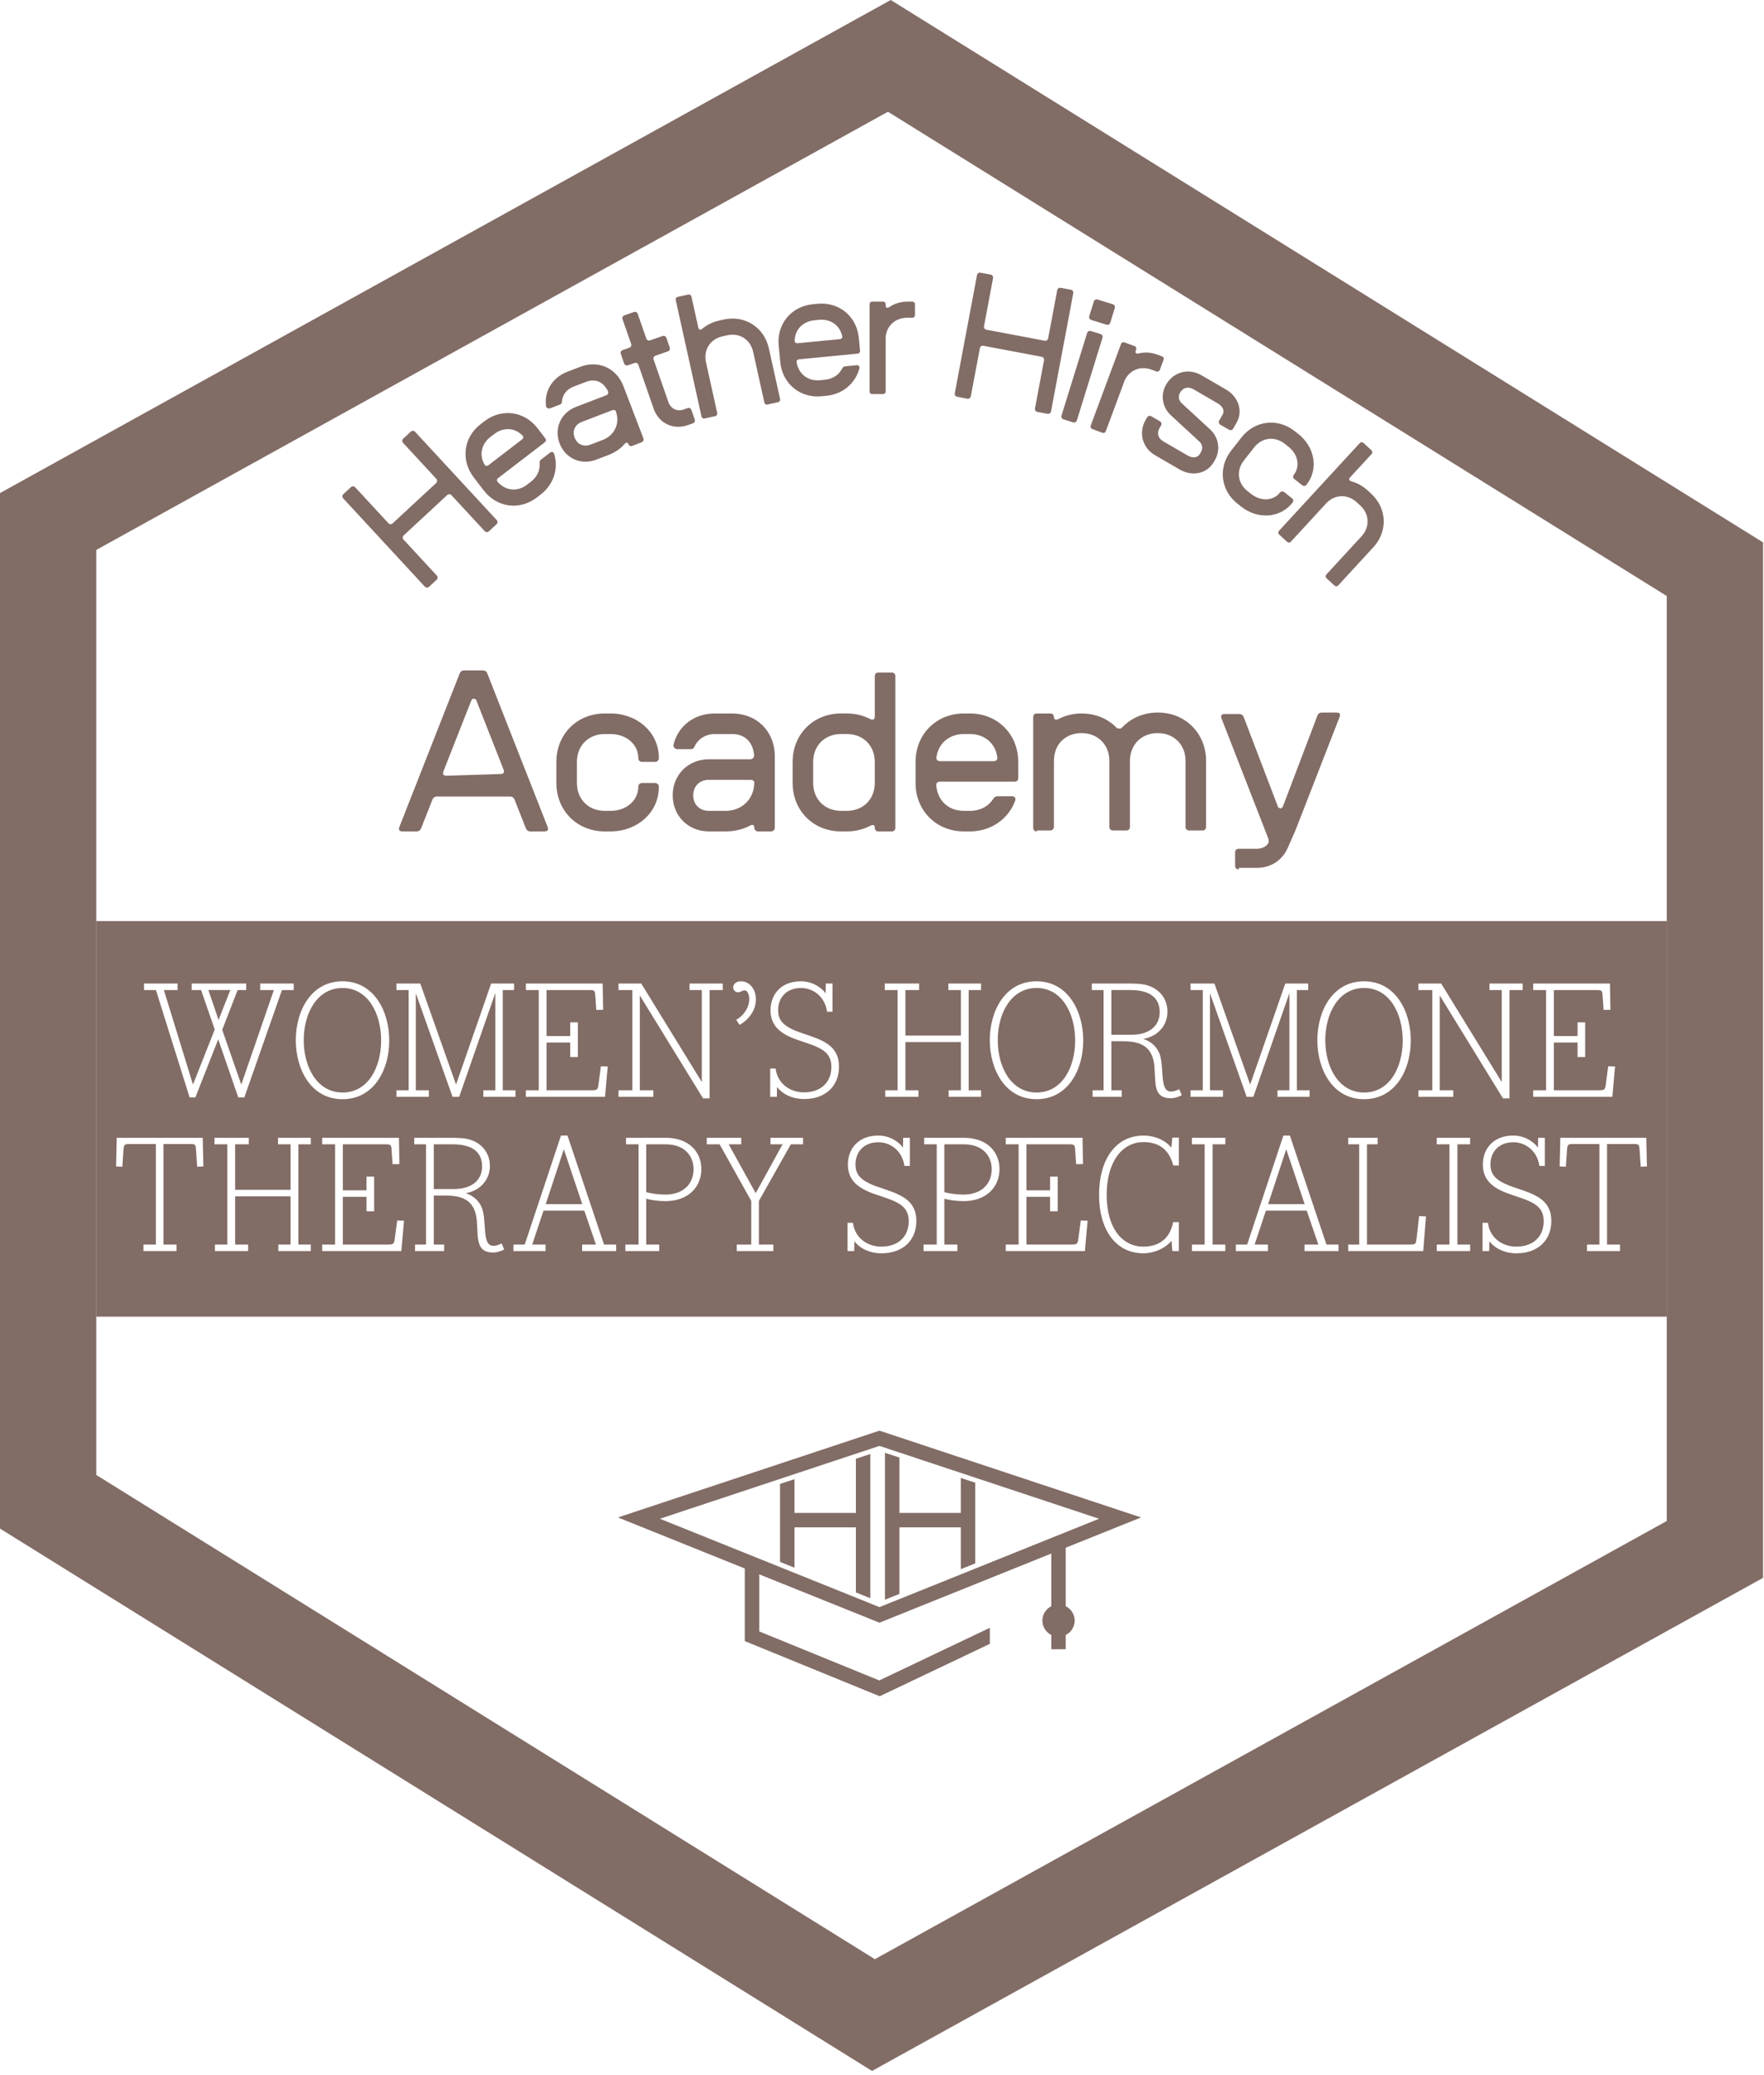
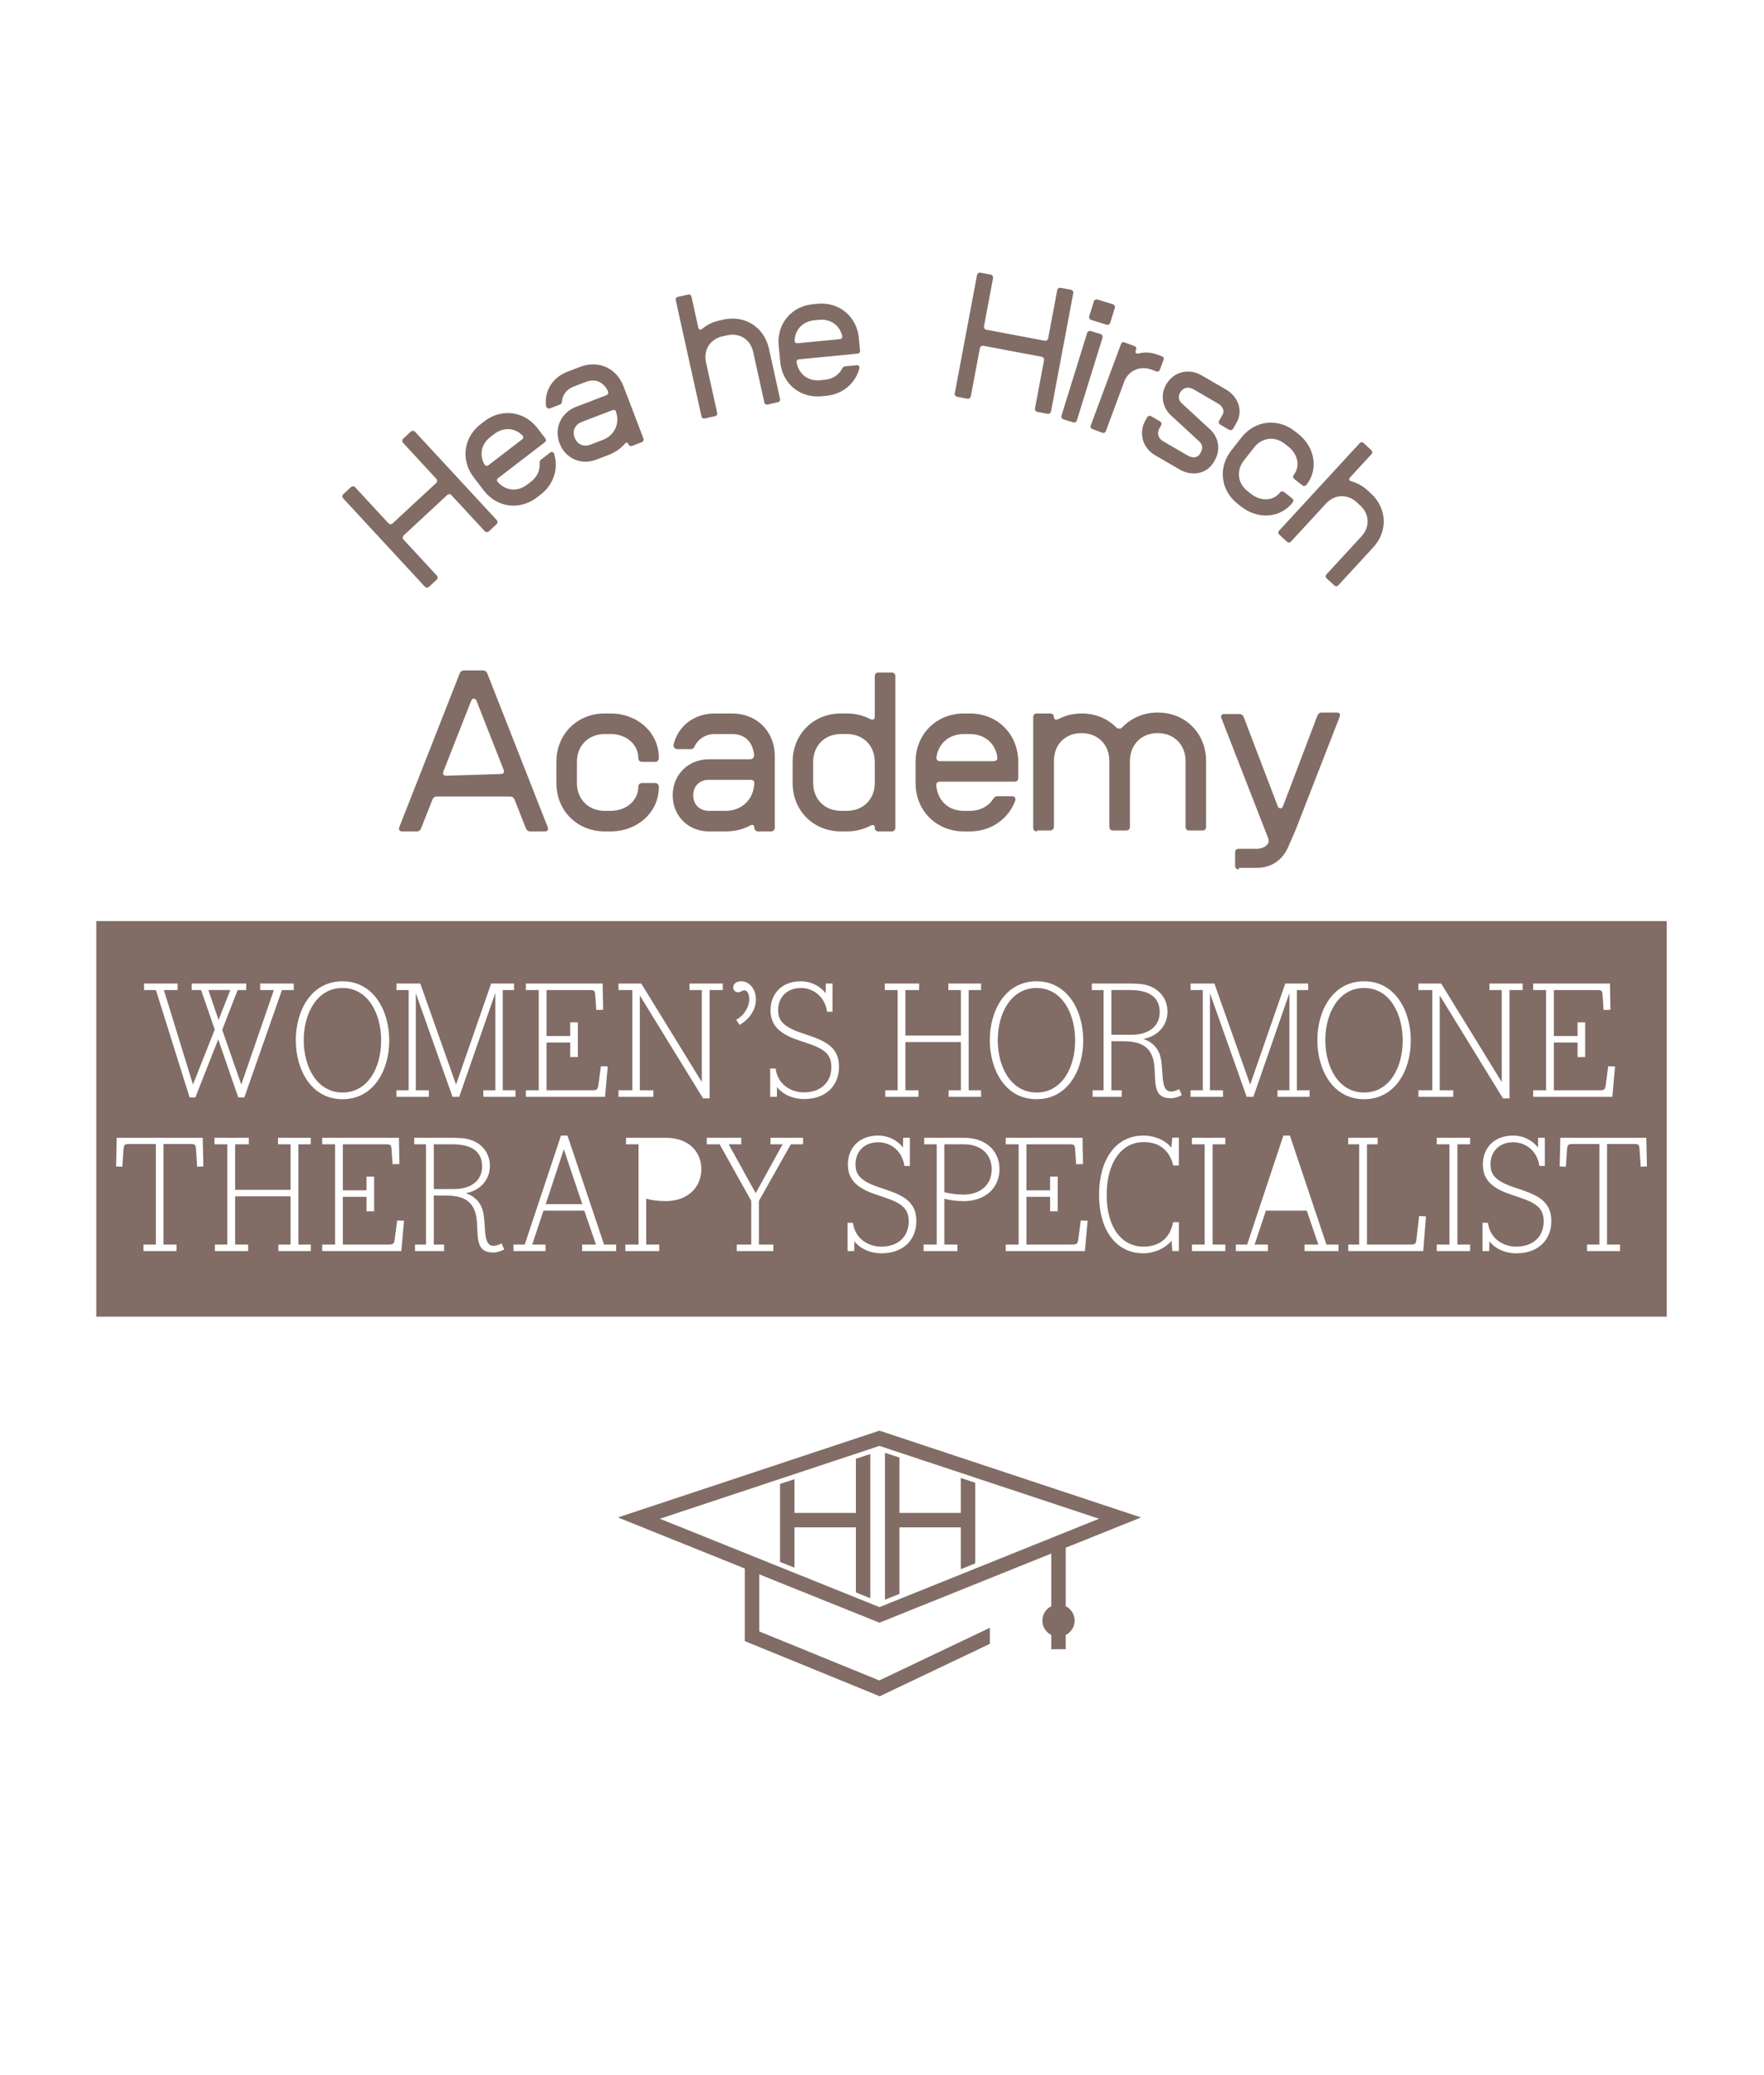
<svg xmlns="http://www.w3.org/2000/svg" width="193" height="227" viewBox="0 0 193 227" fill="none">
  <path d="M41.701 113.81C41.701 110.851 40.258 108.067 37.475 108.067C34.693 108.067 33.232 110.834 33.232 113.775C33.232 116.734 34.693 119.501 37.475 119.501C40.275 119.501 41.701 116.752 41.701 113.81Z" fill="#4E2E26" fill-opacity="0.7" />
  <path d="M126.882 110.712C126.882 109.303 126.012 108.293 123.665 108.293H121.596V113.184H123.804C125.751 113.184 126.882 112.209 126.882 110.712Z" fill="#4E2E26" fill-opacity="0.7" />
  <path d="M59.707 131.712H63.706L61.689 125.707L59.707 131.712Z" fill="#4E2E26" fill-opacity="0.7" />
  <path d="M25.198 108.293H22.799L23.912 111.565L25.198 108.293Z" fill="#4E2E26" fill-opacity="0.7" />
-   <path d="M138.746 131.712H142.745L140.728 125.707L138.746 131.712Z" fill="#4E2E26" fill-opacity="0.7" />
  <path d="M105.461 125.168H103.322V130.407C103.948 130.563 104.731 130.668 105.409 130.668C107.304 130.668 108.504 129.571 108.504 127.883C108.504 126.508 107.582 125.168 105.461 125.168Z" fill="#4E2E26" fill-opacity="0.7" />
-   <path d="M72.84 125.168H70.701V130.407C71.327 130.563 72.109 130.668 72.787 130.668C74.683 130.668 75.883 129.571 75.883 127.883C75.883 126.508 74.961 125.168 72.84 125.168Z" fill="#4E2E26" fill-opacity="0.7" />
  <path d="M149.245 119.501C152.045 119.501 153.47 116.752 153.47 113.81C153.47 110.851 152.027 108.067 149.245 108.067C146.462 108.067 145.002 110.834 145.002 113.775C145.002 116.734 146.463 119.501 149.245 119.501Z" fill="#4E2E26" fill-opacity="0.7" />
  <path d="M10.535 100.751V144.018H182.36V100.751H10.535ZM167.747 119.258H169.156V108.294H167.747V107.58H176.146L176.198 110.452C176.164 110.452 175.468 110.469 175.45 110.469L175.346 108.99C175.312 108.346 175.277 108.294 174.668 108.294H170.008V113.324H172.599V111.827H173.434V115.621H172.599V114.037H170.008V119.258H174.877C175.572 119.258 175.607 119.206 175.694 118.597L175.955 116.631L176.702 116.648L176.407 119.972H167.747L167.747 119.258ZM155.192 119.258H156.705V108.294H155.192V107.58H157.679L164.304 118.354V108.294H162.965V107.581H166.599V108.294H165.156V120.146H164.443L157.522 108.885V119.258H159V119.972H155.192L155.192 119.258ZM149.243 107.336C152.669 107.336 154.356 110.591 154.356 113.811C154.356 117.014 152.686 120.233 149.243 120.233C145.8 120.233 144.131 116.979 144.131 113.776C144.131 110.574 145.801 107.336 149.243 107.336ZM113.406 107.336C116.832 107.336 118.519 110.591 118.519 113.811C118.519 117.014 116.85 120.233 113.406 120.233C109.963 120.233 108.294 116.979 108.294 113.776C108.294 110.574 109.964 107.336 113.406 107.336ZM81.088 107.336C81.975 107.336 82.706 108.172 82.706 109.304C82.706 110.347 82.097 111.427 80.915 112.106L80.549 111.548C81.523 110.992 81.975 110.052 81.975 109.304C81.975 108.781 81.784 108.329 81.454 108.329C81.175 108.329 81.071 108.537 80.776 108.537C80.445 108.537 80.219 108.311 80.219 107.998C80.219 107.685 80.48 107.336 81.088 107.336ZM57.537 119.258H58.945V108.294H57.537V107.58H65.936L65.987 110.452C65.953 110.452 65.257 110.469 65.24 110.469L65.135 108.99C65.101 108.346 65.066 108.294 64.457 108.294H59.797V113.324H62.388V111.827H63.223V115.621H62.388V114.037H59.797V119.258H64.666C65.362 119.258 65.396 119.206 65.483 118.597L65.744 116.631L66.492 116.648L66.196 119.972H57.537L57.537 119.258ZM43.374 119.258H44.712V108.294H43.374V107.58H45.982L49.895 118.632L53.737 107.58H56.242V108.294H55.007V119.258H56.398V119.972H52.885V119.258H54.19V108.624L50.242 119.972H49.512L45.495 108.642V119.258H46.921V119.972H43.374L43.374 119.258ZM15.757 107.58H19.426V108.294H17.93L21.113 118.632L23.495 112.61L22 108.294H20.974V107.581H26.938V108.294H25.999L24.312 112.645L26.399 118.632L29.964 108.294H28.468V107.581H32.137V108.294H30.85L26.73 120.042H26.069L23.878 113.689C23.095 115.691 22.156 118.023 21.374 120.042H20.747L17.061 108.294H15.757L15.757 107.58ZM21.573 127.623L21.451 125.83C21.399 125.151 21.399 125.134 20.703 125.134H17.886V136.133H19.312V136.847H15.695V136.133H17.052V125.134H14.287C13.591 125.134 13.557 125.168 13.504 125.83L13.383 127.623L12.705 127.588L12.774 124.455H22.181L22.251 127.588L21.573 127.623ZM34.001 125.168H32.645V136.133H34.001V136.847H30.454V136.133H31.793V130.86H25.724V136.133H27.149V136.847H23.515V136.133H24.872V125.168H23.463V124.455H27.22V125.168H25.724V130.146H31.793V125.168H30.419V124.455H34.001V125.168ZM32.363 113.776C32.363 110.574 34.032 107.336 37.475 107.336C40.901 107.336 42.588 110.591 42.588 113.811C42.588 117.014 40.918 120.233 37.475 120.233C34.032 120.233 32.363 116.979 32.363 113.776ZM43.909 136.847H35.249V136.133H36.658V125.168H35.249V124.455H43.648L43.7 127.326C43.666 127.326 42.97 127.344 42.953 127.344L42.848 125.864C42.814 125.221 42.779 125.168 42.17 125.168H37.51V130.198H40.101V128.701H40.936V132.496H40.101V130.912H37.51V136.133H42.379C43.075 136.133 43.109 136.081 43.196 135.472L43.457 133.505L44.205 133.523L43.909 136.847ZM53.948 137.003C52.052 137.003 52.313 135.385 52.174 133.575C52 131.312 50.644 130.773 48.766 130.773H47.462V136.133H48.592V136.847H45.41V136.133H46.61V125.168H45.323V124.455H49.479C49.809 124.455 50.122 124.472 50.401 124.489C52.244 124.559 53.6 125.777 53.6 127.535C53.6 129.049 52.522 130.25 50.957 130.511C51.791 130.79 52.313 131.295 52.627 131.904C53.374 133.348 52.592 136.272 54 136.272C54.261 136.272 54.574 136.168 54.887 136.011L55.165 136.673C54.661 136.916 54.313 137.003 53.948 137.003ZM67.411 136.847H63.689V136.133H65.202L63.932 132.426H59.463L58.229 136.133H59.69V136.847H56.177V136.133H57.412L61.376 124.211H62.09L66.089 136.133H67.411V136.847ZM72.805 131.382C72.127 131.382 71.327 131.295 70.701 131.121V136.133H72.127V136.847H68.423V136.133H69.866V125.168H68.493V124.455H72.84C75.483 124.455 76.735 126.108 76.735 127.866C76.735 129.833 75.309 131.382 72.805 131.382ZM70.003 108.885V119.258H71.481V119.972H67.672V119.258H69.186V108.294H67.672V107.58H70.159L76.784 118.354V108.294H75.446V107.581H79.08V108.294H77.637V120.146H76.924L70.003 108.885ZM87.864 125.168H86.525L83.03 131.364V136.133H84.612V136.847H80.613V136.133H82.195V131.364L78.735 125.168H77.326V124.455H81.1V125.168H79.726L82.682 130.512L85.621 125.168H84.299V124.455H87.864L87.864 125.168ZM87.988 120.216C86.736 120.216 85.64 119.711 85.014 118.893L84.997 119.972H84.267V116.874H84.858C85.084 118.632 86.544 119.485 87.953 119.485C89.814 119.485 90.962 118.388 90.962 116.7C90.962 114.96 89.657 114.542 87.501 113.829C85.64 113.219 84.302 112.384 84.302 110.505C84.302 108.798 85.431 107.336 87.623 107.336C89.049 107.336 90.022 108.19 90.335 108.659L90.353 107.581H91.083V110.661H90.492C90.231 108.903 88.874 108.068 87.64 108.068C86.006 108.068 85.136 109.182 85.136 110.47C85.136 111.566 85.605 112.297 87.762 113.01C89.936 113.742 91.796 114.298 91.796 116.683C91.796 118.789 90.318 120.216 87.988 120.216ZM96.452 137.09C95.2 137.09 94.105 136.586 93.478 135.768L93.461 136.847H92.731V133.749H93.322C93.548 135.507 95.009 136.36 96.417 136.36C98.278 136.36 99.426 135.263 99.426 133.575C99.426 131.835 98.121 131.416 95.965 130.703C94.105 130.094 92.766 129.259 92.766 127.379C92.766 125.673 93.896 124.211 96.087 124.211C97.513 124.211 98.487 125.064 98.799 125.534L98.817 124.455H99.547V127.536H98.956C98.695 125.777 97.339 124.942 96.104 124.942C94.47 124.942 93.6 126.056 93.6 127.344C93.6 128.44 94.07 129.172 96.226 129.885C98.4 130.616 100.26 131.173 100.26 133.557C100.26 135.663 98.782 137.09 96.452 137.09ZM100.488 119.972H96.854V119.258H98.21V108.294H96.802V107.58H100.558V108.294H99.062V113.271H105.131V108.294H103.757V107.58H107.339V108.294H105.983V119.258H107.339V119.972H103.792V119.258H105.131V113.985H99.062V119.258H100.488V119.972ZM105.426 131.382C104.748 131.382 103.949 131.295 103.323 131.121V136.133H104.748V136.847H101.044V136.133H102.488V125.168H101.114V124.455H105.461C108.104 124.455 109.356 126.108 109.356 127.866C109.356 129.833 107.93 131.382 105.426 131.382ZM118.7 136.847H110.041V136.133H111.449V125.168H110.041V124.455H118.439L118.491 127.326C118.457 127.326 117.761 127.344 117.744 127.344L117.639 125.864C117.605 125.221 117.57 125.168 116.961 125.168H112.301V130.198H114.892V128.701H115.727V132.496H114.892V130.912H112.301V136.133H117.17C117.866 136.133 117.9 136.081 117.987 135.472L118.248 133.505L118.996 133.523L118.7 136.847ZM128.977 127.483H128.368C127.934 125.795 126.856 124.925 125.117 124.925C122.717 124.925 121.082 127.152 121.082 130.703C121.082 134.236 122.7 136.36 125.117 136.36C126.734 136.36 128.004 135.541 128.351 133.679H128.977V136.847H128.264L128.178 135.715C127.482 136.568 126.23 137.09 125.117 137.09C122.021 137.09 120.248 134.445 120.248 130.703C120.248 126.944 121.987 124.211 125.117 124.211C126.3 124.211 127.464 124.681 128.16 125.534L128.264 124.437H128.977L128.977 127.483ZM128.081 120.129C126.186 120.129 126.447 118.51 126.308 116.7C126.134 114.438 124.778 113.898 122.9 113.898H121.595V119.258H122.726V119.972H119.544V119.258H120.743V108.294H119.457V107.58H123.612C123.943 107.58 124.256 107.597 124.534 107.615C126.377 107.684 127.734 108.903 127.734 110.661C127.734 112.175 126.656 113.376 125.09 113.637C125.925 113.916 126.447 114.42 126.76 115.029C127.508 116.474 126.725 119.398 128.133 119.398C128.394 119.398 128.707 119.293 129.02 119.137L129.299 119.798C128.794 120.042 128.447 120.129 128.081 120.129ZM130.26 119.258H131.599V108.294H130.26V107.58H132.869L136.781 118.632L140.624 107.58H143.128V108.294H141.893V119.258H143.285V119.972H139.772V119.258H141.076V108.624L137.129 119.972H136.398L132.382 108.642V119.258H133.808V119.972H130.26L130.26 119.258ZM134.062 125.168H132.671V136.133H134.062V136.847H130.41V136.133H131.801V125.168H130.41V124.455H134.062V125.168ZM146.449 136.847H142.728V136.133H144.241L142.971 132.426H138.502L137.268 136.133H138.729V136.847H135.216V136.133H136.45L140.415 124.211H141.128L145.128 136.133H146.449V136.847ZM155.719 136.847H147.511V136.133H148.711V125.168H147.511V124.455H150.729V125.168H149.563V136.133H154.189C154.884 136.133 154.919 136.098 154.989 135.437L155.267 133.018L156.015 133.052L155.719 136.847ZM160.848 125.168H159.456V136.133H160.848V136.847H157.196V136.133H158.587V125.168H157.196V124.455H160.848V125.168ZM165.925 137.09C164.672 137.09 163.577 136.586 162.951 135.768L162.933 136.847H162.203V133.749H162.795C163.02 135.507 164.481 136.36 165.89 136.36C167.75 136.36 168.898 135.263 168.898 133.575C168.898 131.835 167.594 131.416 165.438 130.703C163.577 130.094 162.238 129.259 162.238 127.379C162.238 125.673 163.368 124.211 165.559 124.211C166.985 124.211 167.959 125.064 168.272 125.534L168.289 124.455H169.02V127.536H168.428C168.167 125.777 166.811 124.942 165.577 124.942C163.942 124.942 163.073 126.056 163.073 127.344C163.073 128.44 163.542 129.172 165.698 129.885C167.872 130.616 169.733 131.173 169.733 133.557C169.733 135.663 168.254 137.09 165.925 137.09ZM179.513 127.623L179.391 125.83C179.339 125.151 179.339 125.134 178.643 125.134H175.826V136.133H177.252V136.847H173.635V136.133H174.992V125.134H172.227C171.531 125.134 171.496 125.168 171.444 125.83L171.322 127.623L170.644 127.588L170.714 124.455H180.121L180.191 127.588L179.513 127.623Z" fill="#4E2E26" fill-opacity="0.7" />
  <path d="M113.407 119.501C116.207 119.501 117.632 116.752 117.632 113.81C117.632 110.851 116.189 108.067 113.407 108.067C110.624 108.067 109.164 110.834 109.164 113.775C109.164 116.734 110.625 119.501 113.407 119.501Z" fill="#4E2E26" fill-opacity="0.7" />
  <path d="M52.747 127.587C52.747 126.178 51.877 125.168 49.53 125.168H47.461V130.059H49.669C51.617 130.059 52.747 129.084 52.747 127.587Z" fill="#4E2E26" fill-opacity="0.7" />
-   <path d="M97.457 -0L-0.002 53.935V167.199L95.407 226.524L192.897 172.589V59.329L97.457 -0ZM182.36 166.371L95.718 214.3L10.535 161.335V60.152L97.151 12.223L182.36 65.193V166.371Z" fill="#4E2E26" fill-opacity="0.7" />
  <path d="M95.222 159.042V174.819L93.642 174.181V167.067H86.924V171.481L85.344 170.843V162.316L86.924 161.794V165.485H93.642V159.564L95.222 159.042Z" fill="#4E2E26" fill-opacity="0.7" />
  <path d="M106.703 162.184V171.007L105.122 171.639V167.067H98.405V174.345L96.824 174.977V158.91L98.405 159.432V165.485H105.122V161.662L106.703 162.184Z" fill="#4E2E26" fill-opacity="0.7" />
  <path d="M116.602 175.692V169.293L124.842 165.981L96.223 156.489L67.609 165.981L81.487 171.566V179.507L96.25 185.54L108.299 179.808V178.052L96.202 183.81L83.067 178.447V172.204L96.223 177.493L115.022 169.931V175.694C114.446 175.985 114.048 176.576 114.048 177.265C114.048 177.955 114.446 178.545 115.022 178.837V180.398H116.602V178.838C117.179 178.548 117.579 177.956 117.579 177.265C117.579 176.575 117.179 175.983 116.602 175.692ZM96.223 175.789L72.198 166.124L96.223 158.156L120.248 166.124L96.223 175.789Z" fill="#4E2E26" fill-opacity="0.7" />
  <path d="M44.023 90.941H45.596C45.824 90.941 45.989 90.817 46.072 90.61L47.314 87.461C47.397 87.254 47.562 87.129 47.79 87.129H55.821C56.049 87.129 56.215 87.254 56.297 87.461L57.539 90.61C57.622 90.817 57.788 90.941 58.016 90.941H59.589C59.837 90.941 59.961 90.838 59.961 90.651C59.961 90.589 59.941 90.527 59.92 90.465L53.317 73.663C53.234 73.456 53.068 73.332 52.841 73.332H50.771C50.543 73.332 50.378 73.456 50.295 73.663L43.692 90.465C43.671 90.527 43.65 90.589 43.65 90.651C43.65 90.838 43.775 90.941 44.023 90.941ZM48.846 84.85C48.598 84.85 48.473 84.747 48.473 84.56C48.473 84.498 48.494 84.436 48.515 84.374L51.537 76.688C51.62 76.501 51.703 76.418 51.806 76.418C51.909 76.418 52.013 76.501 52.075 76.501L55.097 84.187C55.118 84.25 55.139 84.312 55.139 84.374C55.139 84.56 55.014 84.664 54.766 84.664L48.846 84.85Z" fill="#4E2E26" fill-opacity="0.7" />
  <path d="M105.462 90.942H106.116C108.444 90.942 110.343 89.572 111.079 87.568C111.099 87.507 111.099 87.466 111.099 87.405C111.099 87.221 110.956 87.098 110.732 87.098H109.159C108.934 87.098 108.791 87.18 108.669 87.384C108.138 88.202 107.239 88.693 106.116 88.693H105.462C103.828 88.693 102.602 87.65 102.439 85.933C102.419 85.647 102.562 85.504 102.827 85.504H110.997C111.263 85.504 111.406 85.361 111.406 85.095V83.337C111.406 80.311 109.138 78.042 106.116 78.042H105.462C102.439 78.042 100.172 80.311 100.172 83.337V85.647C100.172 88.672 102.439 90.942 105.462 90.942ZM102.848 83.255C102.602 83.255 102.459 83.132 102.459 82.907V82.826C102.664 81.313 103.848 80.291 105.462 80.291H106.116C107.729 80.291 108.914 81.313 109.118 82.826C109.159 83.091 108.995 83.255 108.73 83.255H102.848Z" fill="#4E2E26" fill-opacity="0.7" />
  <path d="M66.163 90.941H66.817C69.697 90.941 72.086 88.897 72.086 86.076C72.086 85.831 71.923 85.647 71.678 85.647H70.248C70.023 85.647 69.84 85.81 69.84 86.035C69.84 87.609 68.471 88.693 66.817 88.693H66.163C64.386 88.693 63.12 87.425 63.12 85.647V83.337C63.12 81.558 64.386 80.291 66.163 80.291H66.817C68.471 80.291 69.84 81.374 69.84 82.948C69.84 83.173 70.023 83.337 70.248 83.337H71.678C71.923 83.337 72.086 83.153 72.086 82.907C72.086 80.086 69.697 78.042 66.817 78.042H66.163C63.14 78.042 60.873 80.311 60.873 83.337V85.647C60.873 88.672 63.14 90.941 66.163 90.941Z" fill="#4E2E26" fill-opacity="0.7" />
  <path d="M113.453 90.839H114.883C115.149 90.839 115.292 90.696 115.312 90.43V83.234C115.312 81.374 116.599 80.188 118.335 80.188C120.112 80.188 121.378 81.456 121.378 83.234V90.43C121.378 90.696 121.521 90.839 121.787 90.839H123.217C123.482 90.839 123.625 90.696 123.625 90.43V83.234C123.625 81.517 124.83 80.188 126.668 80.188C128.445 80.188 129.712 81.456 129.712 83.234V90.43C129.712 90.696 129.855 90.839 130.12 90.839H131.55C131.815 90.839 131.958 90.696 131.958 90.43V83.234C131.958 80.27 129.752 77.939 126.668 77.939C125.096 77.939 123.748 78.553 122.788 79.554C122.706 79.657 122.604 79.698 122.502 79.698C122.399 79.698 122.318 79.657 122.216 79.657C121.276 78.655 119.928 78.042 118.335 78.042C117.395 78.042 116.538 78.266 115.802 78.655C115.7 78.696 115.618 78.716 115.557 78.716C115.414 78.716 115.312 78.635 115.312 78.451C115.312 78.185 115.169 78.042 114.904 78.042H113.453C113.188 78.042 113.045 78.185 113.045 78.451V90.532C113.045 90.798 113.188 90.941 113.453 90.941L113.453 90.839Z" fill="#4E2E26" fill-opacity="0.7" />
  <path d="M77.562 90.942H79.38C80.381 90.942 81.32 90.717 82.097 90.287C82.178 90.246 82.24 90.226 82.301 90.226C82.444 90.226 82.525 90.328 82.525 90.533C82.525 90.757 82.709 90.942 82.934 90.942H84.364C84.588 90.942 84.772 90.757 84.772 90.533V82.723C84.772 80.004 82.811 78.042 80.095 78.042H78.216C75.949 78.042 74.213 79.391 73.702 81.415C73.62 81.701 73.845 81.947 74.131 81.947H75.622C75.765 81.947 75.908 81.844 75.969 81.701C76.337 80.863 77.174 80.291 78.216 80.291H80.095C81.422 80.291 82.362 81.068 82.505 82.601C82.525 82.867 82.321 83.051 82.076 83.051H77.562C75.295 83.051 73.6 84.747 73.6 86.996C73.6 89.245 75.295 90.942 77.562 90.942ZM77.562 88.693C76.541 88.693 75.847 87.998 75.847 86.996C75.847 85.994 76.541 85.299 77.562 85.299H82.117C82.342 85.299 82.525 85.422 82.525 85.565C82.525 87.385 81.198 88.693 79.38 88.693H77.562Z" fill="#4E2E26" fill-opacity="0.7" />
  <path d="M135.542 94.928H137.523C139.035 94.928 140.301 94.11 140.914 92.699L141.731 90.839L146.571 78.41C146.592 78.348 146.612 78.287 146.612 78.226C146.612 78.042 146.49 77.939 146.245 77.939H144.611C144.386 77.939 144.223 78.062 144.141 78.267L140.383 88.161C140.321 88.325 140.219 88.427 140.117 88.427C140.015 88.427 139.913 88.325 139.852 88.325L136.073 78.43C135.991 78.226 135.828 78.103 135.603 78.103H133.969C133.724 78.103 133.602 78.205 133.602 78.389C133.602 78.451 133.622 78.512 133.642 78.573L138.749 91.677C138.789 91.779 138.81 91.882 138.81 92.004C138.81 92.066 138.81 92.127 138.769 92.209C138.524 92.659 137.993 92.843 137.482 92.843H135.542C135.276 92.843 135.133 92.986 135.133 93.251V94.682C135.133 94.948 135.276 95.091 135.542 95.091V94.928Z" fill="#4E2E26" fill-opacity="0.7" />
  <path d="M92.013 90.941H92.666C93.606 90.941 94.464 90.716 95.219 90.328C95.322 90.287 95.403 90.246 95.485 90.246C95.628 90.246 95.71 90.328 95.71 90.491V90.532C95.71 90.798 95.853 90.941 96.118 90.941H97.548C97.813 90.941 97.956 90.798 97.956 90.532V73.973C97.956 73.707 97.813 73.564 97.548 73.564H96.118C95.853 73.564 95.71 73.708 95.71 73.973V78.389C95.71 78.614 95.608 78.716 95.444 78.716C95.383 78.716 95.301 78.696 95.219 78.655C94.464 78.266 93.606 78.041 92.666 78.041H92.013C88.99 78.041 86.723 80.311 86.723 83.336V85.646C86.723 88.672 88.99 90.941 92.013 90.941ZM92.013 88.692C90.236 88.692 88.969 87.425 88.969 85.646V83.336C88.969 81.558 90.236 80.29 92.013 80.29H92.666C94.443 80.29 95.71 81.558 95.71 83.336V85.646C95.71 87.425 94.443 88.692 92.666 88.692H92.013Z" fill="#4E2E26" fill-opacity="0.7" />
  <path d="M139.977 58.489L140.801 59.249C140.954 59.39 141.113 59.384 141.254 59.231L145.074 55.083C146.019 54.058 147.422 54.001 148.446 54.946L148.823 55.293C149.847 56.239 149.904 57.643 148.96 58.668L145.139 62.816C144.998 62.969 145.004 63.127 145.157 63.269L145.982 64.029C146.135 64.17 146.293 64.164 146.434 64.011L150.255 59.863C151.861 58.119 151.759 55.605 150.017 53.997L149.64 53.65C149.098 53.15 148.484 52.823 147.843 52.645C147.774 52.625 147.716 52.594 147.68 52.561C147.586 52.474 147.582 52.361 147.701 52.231L150.046 49.686C150.187 49.533 150.18 49.374 150.027 49.233L149.203 48.472C149.05 48.331 148.892 48.338 148.75 48.491L139.959 58.036C139.818 58.189 139.824 58.347 139.977 58.489Z" fill="#4E2E26" fill-opacity="0.7" />
  <path d="M119.386 34.995L121.068 35.518C121.236 35.57 121.417 35.475 121.469 35.307L121.972 33.684C122.025 33.516 121.93 33.336 121.761 33.283L120.079 32.761C119.911 32.708 119.731 32.803 119.678 32.971L119.175 34.594C119.123 34.762 119.218 34.943 119.386 34.995ZM116.348 45.866L117.419 46.199C117.587 46.251 117.767 46.156 117.82 45.988L120.626 36.941C120.679 36.773 120.584 36.593 120.415 36.54L119.345 36.208C119.177 36.155 118.996 36.25 118.944 36.419L116.137 45.465C116.085 45.633 116.18 45.814 116.348 45.866Z" fill="#4E2E26" fill-opacity="0.7" />
  <path d="M135.413 55.112L135.816 55.429C137.594 56.822 140.056 56.717 141.419 54.976C141.537 54.825 141.526 54.632 141.374 54.513L140.492 53.821C140.353 53.713 140.161 53.725 140.052 53.863C139.292 54.835 137.924 54.841 136.903 54.041L136.499 53.724C135.403 52.864 135.233 51.469 136.093 50.372L137.208 48.946C138.068 47.849 139.461 47.679 140.558 48.539L140.962 48.855C141.983 49.656 142.304 50.987 141.543 51.958C141.435 52.097 141.469 52.287 141.608 52.396L142.49 53.088C142.641 53.206 142.831 53.172 142.95 53.02C144.312 51.279 143.825 48.861 142.048 47.468L141.644 47.151C139.779 45.688 137.283 45.992 135.822 47.859L134.706 49.285C133.244 51.152 133.547 53.649 135.413 55.112Z" fill="#4E2E26" fill-opacity="0.7" />
  <path d="M126.382 49.797L129.055 51.349C130.454 52.161 132.061 51.815 132.801 50.54L132.913 50.346C133.564 49.222 133.354 47.859 132.404 46.975L129.302 44.118C128.949 43.802 128.876 43.352 129.117 42.936C129.43 42.395 130.013 42.252 130.567 42.573L133.241 44.125C133.809 44.455 134 44.955 133.759 45.371L133.39 46.009C133.301 46.161 133.354 46.358 133.506 46.447L134.476 47.01C134.628 47.098 134.825 47.046 134.913 46.893L135.283 46.255C136.022 44.98 135.523 43.412 134.124 42.6L131.451 41.048C130.052 40.236 128.397 40.665 127.593 42.051C126.942 43.175 127.152 44.538 128.102 45.422L131.204 48.279C131.558 48.595 131.63 49.045 131.389 49.461L131.277 49.655C131.036 50.071 130.507 50.153 129.939 49.824L127.265 48.272C126.697 47.942 126.546 47.373 126.876 46.804L127.036 46.527C127.125 46.374 127.072 46.177 126.92 46.089L125.95 45.526C125.798 45.438 125.601 45.49 125.513 45.642L125.352 45.92C124.54 47.32 124.983 48.985 126.382 49.797Z" fill="#4E2E26" fill-opacity="0.7" />
  <path d="M65.233 50.281L66.564 49.771C67.297 49.49 67.922 49.062 68.37 48.53C68.418 48.477 68.458 48.445 68.502 48.428C68.607 48.388 68.696 48.44 68.753 48.589C68.816 48.754 69.002 48.837 69.166 48.774L70.213 48.373C70.378 48.31 70.461 48.124 70.398 47.959L68.211 42.241C67.449 40.251 65.464 39.364 63.475 40.126L62.099 40.653C60.439 41.289 59.546 42.764 59.739 44.389C59.759 44.622 59.992 44.738 60.202 44.658L61.293 44.24C61.398 44.2 61.474 44.084 61.479 43.962C61.513 43.246 61.966 42.592 62.729 42.299L64.105 41.772C65.077 41.4 65.982 41.705 66.516 42.787C66.606 42.976 66.508 43.168 66.328 43.237L63.023 44.504C61.363 45.14 60.597 46.858 61.227 48.504C61.857 50.151 63.573 50.917 65.233 50.281ZM64.603 48.635C63.856 48.921 63.153 48.607 62.872 47.874C62.592 47.14 62.905 46.437 63.653 46.15L66.988 44.872C67.153 44.809 67.322 44.847 67.362 44.952C67.871 46.284 67.266 47.615 65.934 48.125L64.603 48.635Z" fill="#4E2E26" fill-opacity="0.7" />
  <path d="M46.939 64.187L47.773 63.414C47.904 63.293 47.912 63.086 47.79 62.955L44.151 59.02C44.03 58.889 44.038 58.682 44.169 58.561L48.934 54.146C49.065 54.024 49.272 54.032 49.393 54.163L53.032 58.098C53.154 58.229 53.36 58.237 53.491 58.116L54.325 57.343C54.456 57.222 54.464 57.015 54.343 56.884L45.41 47.226C45.288 47.095 45.082 47.087 44.951 47.208L44.117 47.981C43.986 48.102 43.978 48.309 44.099 48.44L47.739 52.375C47.86 52.506 47.852 52.713 47.721 52.834L42.956 57.249C42.825 57.371 42.618 57.363 42.497 57.232L38.857 53.297C38.736 53.166 38.53 53.158 38.399 53.279L37.565 54.052C37.434 54.173 37.426 54.38 37.547 54.511L46.48 64.169C46.601 64.3 46.808 64.308 46.939 64.187Z" fill="#4E2E26" fill-opacity="0.7" />
  <path d="M104.722 43.4L105.838 43.611C106.014 43.644 106.184 43.527 106.218 43.351L107.209 38.082C107.242 37.906 107.413 37.79 107.588 37.823L113.97 39.026C114.145 39.059 114.262 39.23 114.229 39.405L113.237 44.675C113.204 44.85 113.321 45.021 113.496 45.054L114.613 45.265C114.788 45.298 114.959 45.181 114.992 45.005L117.426 32.071C117.459 31.896 117.342 31.725 117.167 31.692L116.05 31.481C115.875 31.448 115.704 31.565 115.671 31.741L114.679 37.01C114.646 37.186 114.476 37.302 114.3 37.269L107.919 36.066C107.743 36.033 107.627 35.862 107.66 35.687L108.651 30.417C108.684 30.242 108.568 30.071 108.392 30.038L107.276 29.827C107.1 29.794 106.929 29.911 106.896 30.087L104.463 43.02C104.43 43.196 104.546 43.367 104.722 43.4Z" fill="#4E2E26" fill-opacity="0.7" />
-   <path d="M75.259 46.498L75.819 46.303C75.985 46.245 76.074 46.062 76.016 45.895L75.647 44.836C75.59 44.669 75.406 44.58 75.24 44.638L74.801 44.791C74.075 45.044 73.382 44.708 73.129 43.982L71.509 39.319C71.451 39.153 71.54 38.969 71.706 38.911L73.082 38.432C73.249 38.374 73.337 38.19 73.279 38.024L72.906 36.949C72.848 36.783 72.665 36.694 72.498 36.752L71.122 37.231C70.955 37.289 70.772 37.2 70.714 37.034L69.772 34.324C69.714 34.157 69.531 34.069 69.364 34.127L68.306 34.495C68.139 34.553 68.051 34.737 68.108 34.903L69.056 37.628C69.114 37.795 69.025 37.978 68.858 38.036L68.117 38.294C67.951 38.352 67.862 38.536 67.92 38.702L68.288 39.762C68.346 39.928 68.53 40.017 68.696 39.959L69.437 39.701C69.604 39.643 69.787 39.732 69.845 39.899L71.508 44.682C72.071 46.302 73.641 47.062 75.259 46.498Z" fill="#4E2E26" fill-opacity="0.7" />
  <path d="M77.125 45.768L78.219 45.525C78.423 45.48 78.508 45.346 78.463 45.143L77.244 39.635C76.942 38.273 77.697 37.088 79.057 36.786L79.557 36.675C80.917 36.374 82.102 37.129 82.403 38.491L83.622 43.999C83.667 44.202 83.801 44.287 84.004 44.242L85.098 44C85.302 43.955 85.387 43.821 85.342 43.617L84.123 38.109C83.61 35.793 81.49 34.441 79.176 34.954L78.676 35.065C77.957 35.225 77.338 35.542 76.826 35.968C76.77 36.013 76.711 36.043 76.664 36.053C76.539 36.081 76.444 36.02 76.405 35.848L75.657 32.468C75.612 32.264 75.479 32.179 75.275 32.224L74.181 32.467C73.978 32.512 73.892 32.646 73.938 32.849L76.743 45.524C76.788 45.727 76.922 45.813 77.125 45.768Z" fill="#4E2E26" fill-opacity="0.7" />
  <path d="M58.741 54.414L59.147 54.102C60.596 52.991 61.126 51.232 60.629 49.634C60.612 49.586 60.593 49.561 60.563 49.523C60.476 49.408 60.328 49.4 60.188 49.507L59.21 50.258C59.07 50.365 59.02 50.484 59.041 50.67C59.1 51.432 58.775 52.167 58.076 52.703L57.669 53.015C56.652 53.795 55.393 53.731 54.473 52.741C54.324 52.572 54.345 52.415 54.51 52.288L59.594 48.388C59.759 48.262 59.78 48.104 59.653 47.939L58.815 46.845C57.374 44.962 54.882 44.633 53.001 46.075L52.594 46.388C50.713 47.831 50.383 50.325 51.825 52.208L52.926 53.645C54.368 55.528 56.86 55.857 58.741 54.414ZM53.451 50.879C53.299 50.996 53.151 50.988 53.044 50.848L53.005 50.797C52.411 49.759 52.661 48.557 53.666 47.787L54.072 47.475C55.076 46.705 56.3 46.775 57.148 47.619C57.3 47.765 57.277 47.944 57.111 48.071L53.451 50.879Z" fill="#4E2E26" fill-opacity="0.7" />
  <path d="M89.899 43.344L90.409 43.295C92.226 43.119 93.605 41.907 94.028 40.288C94.039 40.239 94.036 40.207 94.031 40.159C94.017 40.015 93.897 39.93 93.721 39.947L92.494 40.066C92.319 40.083 92.213 40.158 92.133 40.326C91.78 41.005 91.116 41.455 90.239 41.54L89.729 41.59C88.454 41.713 87.419 40.992 87.162 39.664C87.125 39.442 87.226 39.32 87.433 39.3L93.808 38.683C94.016 38.663 94.116 38.54 94.096 38.333L93.964 36.961C93.736 34.6 91.796 33 89.437 33.229L88.927 33.278C86.568 33.506 84.969 35.448 85.197 37.809L85.371 39.612C85.6 41.973 87.54 43.573 89.899 43.344ZM87.279 37.543C87.088 37.562 86.967 37.477 86.95 37.301L86.944 37.238C86.989 36.042 87.837 35.155 89.096 35.033L89.606 34.983C90.865 34.862 91.867 35.57 92.14 36.735C92.192 36.939 92.077 37.079 91.87 37.099L87.279 37.543Z" fill="#4E2E26" fill-opacity="0.7" />
-   <path d="M95.461 43.105H96.582C96.79 43.105 96.902 42.993 96.902 42.785V36.838C97.03 35.604 97.975 34.755 99.272 34.755H99.784C99.993 34.755 100.105 34.642 100.105 34.434V33.312C100.105 33.104 99.993 32.992 99.784 32.992H99.272C98.552 32.992 97.863 33.2 97.286 33.601C97.206 33.649 97.142 33.665 97.094 33.665C96.966 33.665 96.902 33.585 96.902 33.408V33.312C96.902 33.104 96.79 32.992 96.582 32.992H95.461C95.253 32.992 95.141 33.104 95.141 33.312V42.784C95.141 42.993 95.253 43.105 95.461 43.105Z" fill="#4E2E26" fill-opacity="0.7" />
  <path d="M119.534 46.939L120.584 47.33C120.779 47.402 120.923 47.336 120.996 47.141L123.067 41.568C123.617 40.456 124.798 39.989 126.014 40.442L126.494 40.621C126.689 40.693 126.834 40.627 126.906 40.432L127.297 39.38C127.369 39.185 127.303 39.041 127.108 38.968L126.628 38.79C125.953 38.538 125.235 38.493 124.555 38.668C124.463 38.685 124.397 38.677 124.352 38.661C124.232 38.616 124.2 38.519 124.262 38.353L124.295 38.263C124.368 38.068 124.302 37.924 124.107 37.851L123.056 37.46C122.861 37.387 122.717 37.453 122.644 37.648L119.345 46.526C119.273 46.722 119.338 46.866 119.534 46.939Z" fill="#4E2E26" fill-opacity="0.7" />
</svg>